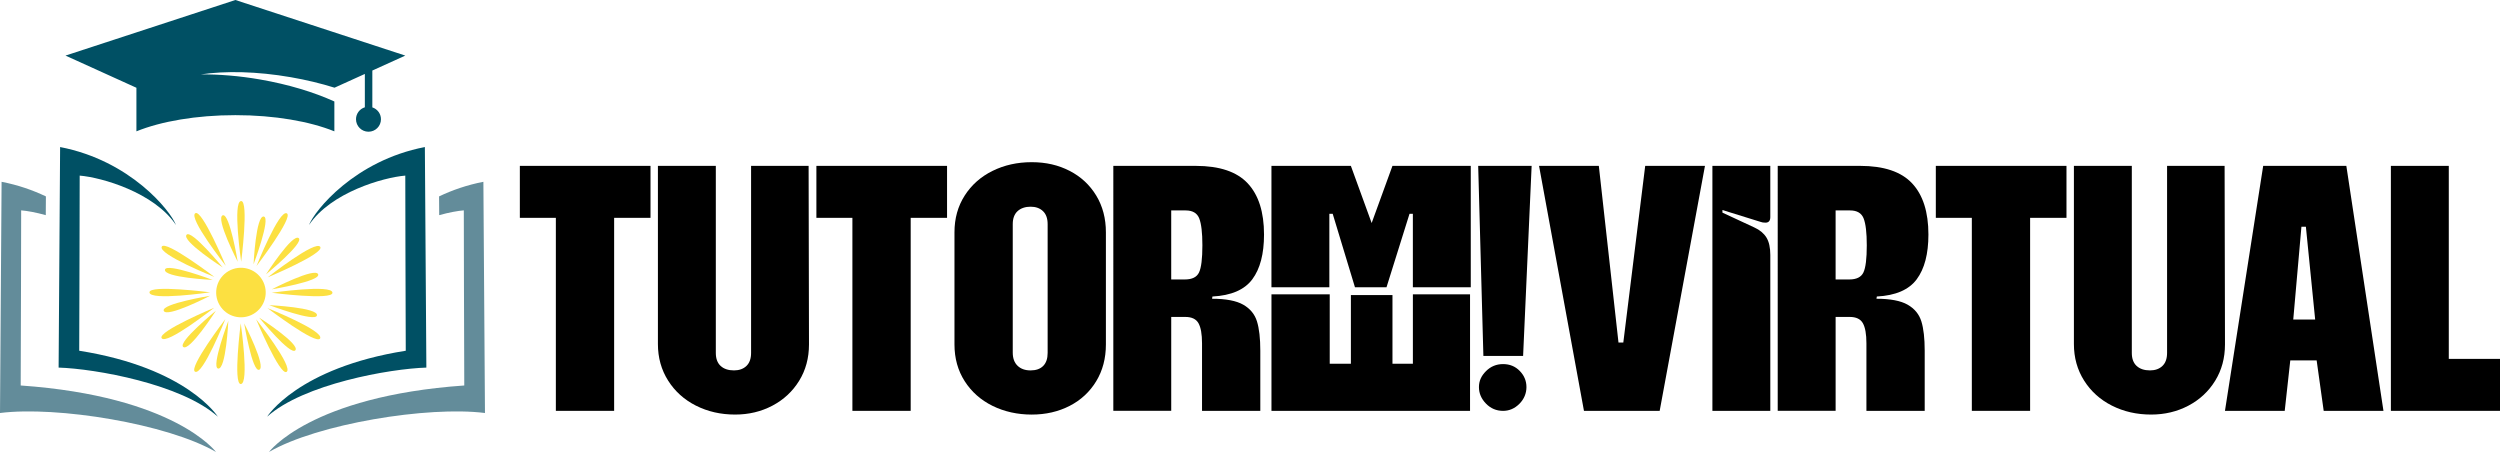
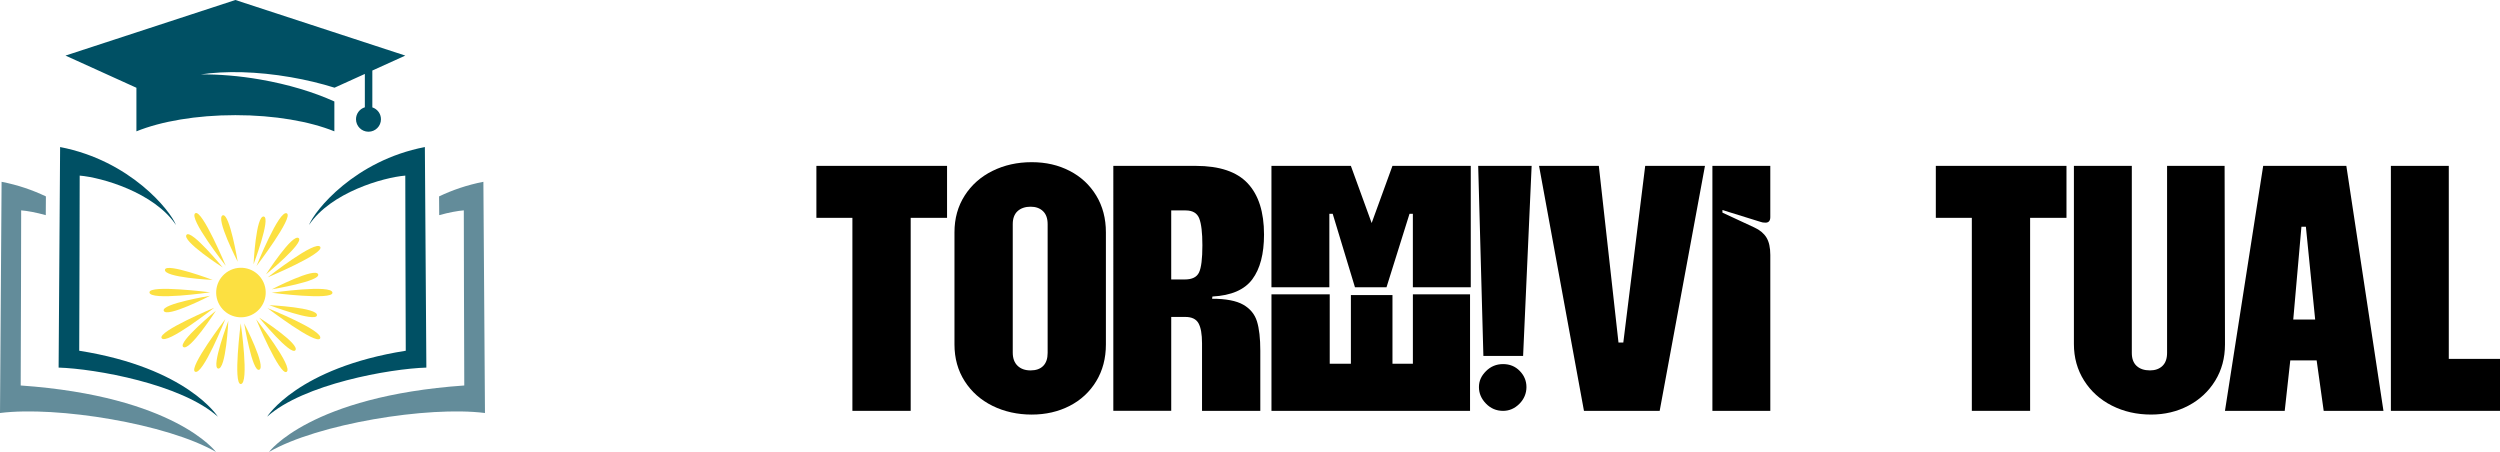
<svg xmlns="http://www.w3.org/2000/svg" id="Layer_2" data-name="Layer 2" width="1670.4" height="301.99" viewBox="0 0 1670.4 301.99">
  <defs>
    <style>      .cls-1 {        filter: url(#luminosity-noclip);      }      .cls-2 {        fill: #005064;      }      .cls-3 {        fill: #fce041;      }      .cls-4 {        fill: #638c9a;      }      .cls-5 {        mask: url(#mask-1);      }      .cls-5, .cls-6 {        fill: none;      }      .cls-6 {        mask: url(#mask);      }      .cls-7 {        fill: url(#linear-gradient-2);      }      .cls-8 {        fill: url(#linear-gradient);        mix-blend-mode: multiply;      }    </style>
    <filter id="luminosity-noclip" x="146.68" y="183.3" width="22.75" height="26.14" color-interpolation-filters="sRGB" filterUnits="userSpaceOnUse" />
    <filter id="luminosity-noclip-2" x="146.68" y="-8471.57" width="22.75" height="32766" color-interpolation-filters="sRGB" filterUnits="userSpaceOnUse" />
    <mask id="mask-1" x="146.68" y="-8471.57" width="22.75" height="32766" maskUnits="userSpaceOnUse" />
    <linearGradient id="linear-gradient" x1="209.94" y1="189.31" x2="110.48" y2="202.78" gradientUnits="userSpaceOnUse">
      <stop offset="0" stop-color="#fff" />
      <stop offset="1" stop-color="#000" />
    </linearGradient>
    <mask id="mask" x="146.68" y="183.3" width="22.75" height="26.14" maskUnits="userSpaceOnUse">
      <g class="cls-1">
        <g class="cls-5">
          <path class="cls-8" d="m156.24,205.82c-6.61-3.82-8.88-12.27-5.06-18.89.82-1.42,1.87-2.63,3.06-3.64-2.3,1.17-4.31,2.99-5.7,5.4-3.82,6.61-1.55,15.07,5.06,18.89,5.19,3,11.5,2.23,15.83-1.42-4.03,2.05-8.98,2.09-13.19-.34Z" />
        </g>
      </g>
    </mask>
    <linearGradient id="linear-gradient-2" x1="209.94" y1="189.31" x2="110.48" y2="202.78" gradientUnits="userSpaceOnUse">
      <stop offset="0" stop-color="#fff" />
      <stop offset="1" stop-color="#fff" />
    </linearGradient>
  </defs>
  <g id="Layer_1-2" data-name="Layer 1">
    <g>
      <g>
        <circle class="cls-3" cx="160.99" cy="195.46" r="16.55" transform="translate(-76.44 107.43) rotate(-30.18)" />
        <g>
-           <path class="cls-3" d="m161.14,174.92s-5.87-40.59,0-40.59c5.22,0,0,40.59,0,40.59Z" />
          <path class="cls-3" d="m158.83,174.88s-15.15-29.37-9.97-31.03c4.61-1.48,9.97,31.03,9.97,31.03Z" />
          <path class="cls-3" d="m150.84,177.6s-25.38-32.22-20.3-35.16c4.52-2.61,20.3,35.16,20.3,35.16Z" />
          <path class="cls-3" d="m148.83,178.72s-27.8-17.86-24.15-21.89c3.25-3.59,24.15,21.89,24.15,21.89Z" />
-           <path class="cls-3" d="m143.27,185.06s-38.09-15.21-35.16-20.3c2.61-4.52,35.16,20.3,35.16,20.3Z" />
          <path class="cls-3" d="m142.09,187.04s-33.01-1.57-31.86-6.89c1.02-4.73,31.86,6.89,31.86,6.89Z" />
          <path class="cls-3" d="m140.45,195.32s-40.59,5.87-40.59,0c0-5.22,40.59,0,40.59,0Z" />
          <path class="cls-3" d="m140.41,197.62s-29.37,15.15-31.03,9.97c-1.48-4.61,31.03-9.97,31.03-9.97Z" />
          <path class="cls-3" d="m143.13,205.61s-32.22,25.38-35.16,20.3c-2.61-4.52,35.16-20.3,35.16-20.3Z" />
          <path class="cls-3" d="m144.25,207.62s-17.86,27.8-21.89,24.15c-3.59-3.25,21.89-24.15,21.89-24.15Z" />
          <path class="cls-3" d="m150.59,213.18s-15.21,38.09-20.3,35.16c-4.52-2.61,20.3-35.16,20.3-35.16Z" />
          <path class="cls-3" d="m152.57,214.37s-1.57,33.01-6.89,31.86c-4.73-1.02,6.89-31.86,6.89-31.86Z" />
          <path class="cls-3" d="m160.85,216.01s5.87,40.59,0,40.59c-5.22,0,0-40.59,0-40.59Z" />
          <path class="cls-3" d="m163.15,216.05s15.15,29.37,9.97,31.03c-4.61,1.48-9.97-31.03-9.97-31.03Z" />
          <path class="cls-3" d="m171.14,213.33s25.38,32.22,20.3,35.16c-4.52,2.61-20.3-35.16-20.3-35.16Z" />
          <path class="cls-3" d="m173.15,212.21s27.8,17.86,24.15,21.89c-3.25,3.59-24.15-21.89-24.15-21.89Z" />
          <path class="cls-3" d="m178.71,205.86s38.09,15.21,35.16,20.3c-2.61,4.52-35.16-20.3-35.16-20.3Z" />
          <path class="cls-3" d="m179.9,203.89s33.01,1.57,31.86,6.89c-1.02,4.73-31.86-6.89-31.86-6.89Z" />
          <path class="cls-3" d="m181.54,195.61s40.59-5.87,40.59,0c0,5.22-40.59,0-40.59,0Z" />
          <path class="cls-3" d="m181.58,193.31s29.37-15.15,31.03-9.97c1.48,4.61-31.03,9.97-31.03,9.97Z" />
          <path class="cls-3" d="m178.86,185.31s32.22-25.38,35.16-20.3c2.61,4.52-35.16,20.3-35.16,20.3Z" />
          <path class="cls-3" d="m177.74,183.3s17.86-27.8,21.89-24.15c3.59,3.25-21.89,24.15-21.89,24.15Z" />
          <path class="cls-3" d="m171.39,177.74s15.21-38.09,20.3-35.16c4.52,2.61-20.3,35.16-20.3,35.16Z" />
          <path class="cls-3" d="m169.42,176.56s1.57-33.01,6.89-31.86c4.73,1.02-6.89,31.86-6.89,31.86Z" />
        </g>
        <g class="cls-6">
          <path class="cls-7" d="m156.24,205.82c-6.61-3.82-8.88-12.27-5.06-18.89.82-1.42,1.87-2.63,3.06-3.64-2.3,1.17-4.31,2.99-5.7,5.4-3.82,6.61-1.55,15.07,5.06,18.89,5.19,3,11.5,2.23,15.83-1.42-4.03,2.05-8.98,2.09-13.19-.34Z" />
        </g>
      </g>
      <path class="cls-2" d="m178.45,278.47s20.33-32.68,92.66-44.12c-.14-20.59-.31-117.02-.31-117.02-14.67,1.21-49.83,11.25-64.36,33.04,3.85-9.78,30.53-43.06,77.44-52.12.23,33.59,1,147.36,1,147.36-24.46.75-82.12,10.98-106.44,32.85Z" />
      <path class="cls-4" d="m310.21,257.57c-.14-20.59-.31-117.02-.31-117.02-4.15.34-9.94,1.39-16.44,3.21l-.09-12.53c8.74-4.17,18.61-7.63,29.61-9.76.23,33.59,1.06,154.48,1.06,154.48-38.02-4.81-112.04,7.25-144.31,26.04,0,0,27.49-37.2,130.48-44.43Z" />
      <path class="cls-2" d="m145.59,278.47s-20.33-32.68-92.66-44.12c.14-20.59.31-117.02.31-117.02,14.67,1.21,49.83,11.25,64.36,33.04-3.85-9.78-30.53-43.06-77.44-52.12-.23,33.59-1,147.36-1,147.36,24.46.75,82.12,10.98,106.44,32.85Z" />
      <path class="cls-4" d="m13.83,257.57c.14-20.59.31-117.02.31-117.02,4.15.34,9.94,1.39,16.44,3.21l.09-12.53c-8.74-4.17-18.61-7.63-29.61-9.76-.23,33.59-1.06,154.48-1.06,154.48,38.02-4.81,112.04,7.25,144.31,26.04,0,0-27.49-37.2-130.48-44.43Z" />
      <path class="cls-2" d="m248.78,71.73v-24.6l22.02-9.99L157.28,0,43.76,37.14l47.39,21.5v29.11c16.42-6.65,39.97-10.81,66.13-10.81s49.71,4.17,66.13,10.81v-19.95c-13.71-6.22-30.79-11.44-49.64-14.7-14.03-2.43-27.49-3.5-39.65-3.38,16.52-2.46,37.63-2.04,60.17,1.86,10.37,1.79,20.2,4.18,29.23,7.01l20.26-9.19v22.29c-3.42,1.04-5.91,4.22-5.91,7.98,0,4.6,3.73,8.34,8.34,8.34s8.34-3.73,8.34-8.34c0-3.71-2.43-6.85-5.78-7.93Z" />
    </g>
    <g>
-       <path d="m371.4,145.55h-24.06v-34.72h87.3v34.72h-24.3v128.96h-38.94v-128.96Z" />
-       <path d="m465.01,271.04c-7.85-3.97-14.05-9.55-18.6-16.74-4.55-7.19-6.82-15.33-6.82-24.43v-119.04h38.69v124.99c0,3.81,1.07,6.7,3.22,8.68,2.15,1.98,5.12,2.98,8.93,2.98,3.47,0,6.24-.99,8.31-2.98,2.07-1.98,3.1-4.88,3.1-8.68v-124.99h38.44l.25,119.29c0,9.09-2.19,17.2-6.57,24.3-4.38,7.11-10.33,12.65-17.86,16.62-7.53,3.97-15.83,5.95-24.92,5.95-9.59,0-18.31-1.98-26.16-5.95Z" />
      <path d="m569.54,145.55h-24.06v-34.72h87.3v34.72h-24.3v128.96h-38.94v-128.96Z" />
      <path d="m663.16,271.17c-7.86-3.88-14.05-9.38-18.6-16.49-4.55-7.11-6.82-15.29-6.82-24.55v-74.9c0-9.26,2.27-17.44,6.82-24.55,4.55-7.11,10.75-12.61,18.6-16.49,7.85-3.88,16.57-5.83,26.16-5.83s17.89,1.95,25.42,5.83c7.52,3.89,13.43,9.39,17.73,16.49,4.3,7.11,6.45,15.29,6.45,24.55v74.9c0,9.26-2.15,17.45-6.45,24.55-4.3,7.11-10.21,12.61-17.73,16.49-7.53,3.88-16,5.83-25.42,5.83s-18.31-1.95-26.16-5.83Zm16.74-26.78c2.15,2.07,5.04,3.1,8.68,3.1s6.45-.99,8.43-2.98c1.98-1.98,2.98-4.88,2.98-8.68v-86.06c0-3.8-1.03-6.7-3.1-8.68-2.07-1.98-4.84-2.98-8.31-2.98s-6.53.99-8.68,2.98c-2.15,1.98-3.22,4.88-3.22,8.68v85.81c0,3.81,1.07,6.74,3.22,8.8Z" />
      <path d="m743.88,110.83h55.06c15.87,0,27.44,3.89,34.72,11.66,7.27,7.77,10.91,19.18,10.91,34.22,0,12.9-2.6,22.86-7.81,29.88-5.21,7.03-14.1,10.87-26.66,11.53l-.25,1.49c9.26,0,16.2,1.33,20.83,3.97,4.63,2.65,7.69,6.37,9.18,11.16,1.49,4.8,2.23,11.33,2.23,19.59v40.18h-38.94v-45.14c0-6.11-.79-10.58-2.36-13.39-1.57-2.81-4.51-4.22-8.8-4.22h-9.42v62.74h-38.69V110.83Zm47.86,75.89c4.79,0,7.94-1.57,9.42-4.71,1.49-3.14,2.23-9.18,2.23-18.1,0-8.43-.71-14.42-2.11-17.98-1.41-3.55-4.42-5.33-9.05-5.33h-9.67v46.13h9.18Z" />
      <path d="m849.53,110.83h53.07l13.89,38.19,13.89-38.19h52.33v81.1h-38.69v-49.1h-2.23l-15.38,49.1h-21.08l-14.88-49.1h-2.23v49.1h-38.69v-81.1Zm38.94,85.81v46.38h14.14v-45.88h27.78v45.88h13.64v-46.38h38.19v77.87h-132.68v-77.87h38.94Zm129.21,41.17h-26.54l-3.47-126.98h35.71l-5.7,126.98Zm-24.8,10.17c3.14-3.14,6.94-4.71,11.41-4.71s8.18,1.53,11.16,4.59c2.98,3.06,4.46,6.66,4.46,10.79s-1.57,8.02-4.71,11.16c-3.14,3.14-6.78,4.71-10.91,4.71-4.46,0-8.27-1.61-11.41-4.84-3.14-3.22-4.71-6.9-4.71-11.04s1.57-7.52,4.71-10.66Z" />
      <path d="m1028.34,110.83h39.93l13.14,118.05h3.22l14.63-118.05h39.93l-30.26,163.68h-50.59l-30.01-163.68Z" />
      <path d="m1144.15,110.83h38.69v34.22c0,2.48-1.08,3.72-3.22,3.72-1.33,0-2.4-.16-3.22-.5l-25.54-7.94v1.74l21.33,9.92c3.63,1.65,6.32,3.89,8.06,6.7,1.74,2.81,2.6,6.7,2.6,11.66v104.16h-38.69V110.83Z" />
-       <path d="m1187.8,110.83h55.06c15.87,0,27.44,3.89,34.72,11.66,7.27,7.77,10.91,19.18,10.91,34.22,0,12.9-2.6,22.86-7.81,29.88-5.21,7.03-14.1,10.87-26.66,11.53l-.25,1.49c9.26,0,16.2,1.33,20.83,3.97,4.63,2.65,7.69,6.37,9.18,11.16,1.49,4.8,2.23,11.33,2.23,19.59v40.18h-38.94v-45.14c0-6.11-.79-10.58-2.36-13.39-1.57-2.81-4.51-4.22-8.8-4.22h-9.42v62.74h-38.69V110.83Zm47.86,75.89c4.79,0,7.94-1.57,9.42-4.71,1.49-3.14,2.23-9.18,2.23-18.1,0-8.43-.71-14.42-2.11-17.98-1.41-3.55-4.42-5.33-9.05-5.33h-9.67v46.13h9.18Z" />
      <path d="m1317.5,145.55h-24.06v-34.72h87.3v34.72h-24.3v128.96h-38.94v-128.96Z" />
      <path d="m1411.12,271.04c-7.86-3.97-14.05-9.55-18.6-16.74-4.55-7.19-6.82-15.33-6.82-24.43v-119.04h38.69v124.99c0,3.81,1.07,6.7,3.22,8.68,2.15,1.98,5.12,2.98,8.93,2.98,3.47,0,6.24-.99,8.31-2.98,2.07-1.98,3.1-4.88,3.1-8.68v-124.99h38.44l.25,119.29c0,9.09-2.19,17.2-6.57,24.3-4.38,7.11-10.33,12.65-17.86,16.62-7.53,3.97-15.83,5.95-24.92,5.95-9.59,0-18.31-1.98-26.16-5.95Z" />
      <path d="m1512.18,110.83h55.55l24.8,163.68h-39.93l-4.71-33.73h-17.61l-3.72,33.73h-39.93l25.54-163.68Zm34.72,102.67l-6.2-62h-2.98l-5.46,62h14.63Z" />
      <path d="m1597.49,110.83h38.69v128.96h34.22v34.72h-72.91V110.83Z" />
    </g>
  </g>
</svg>